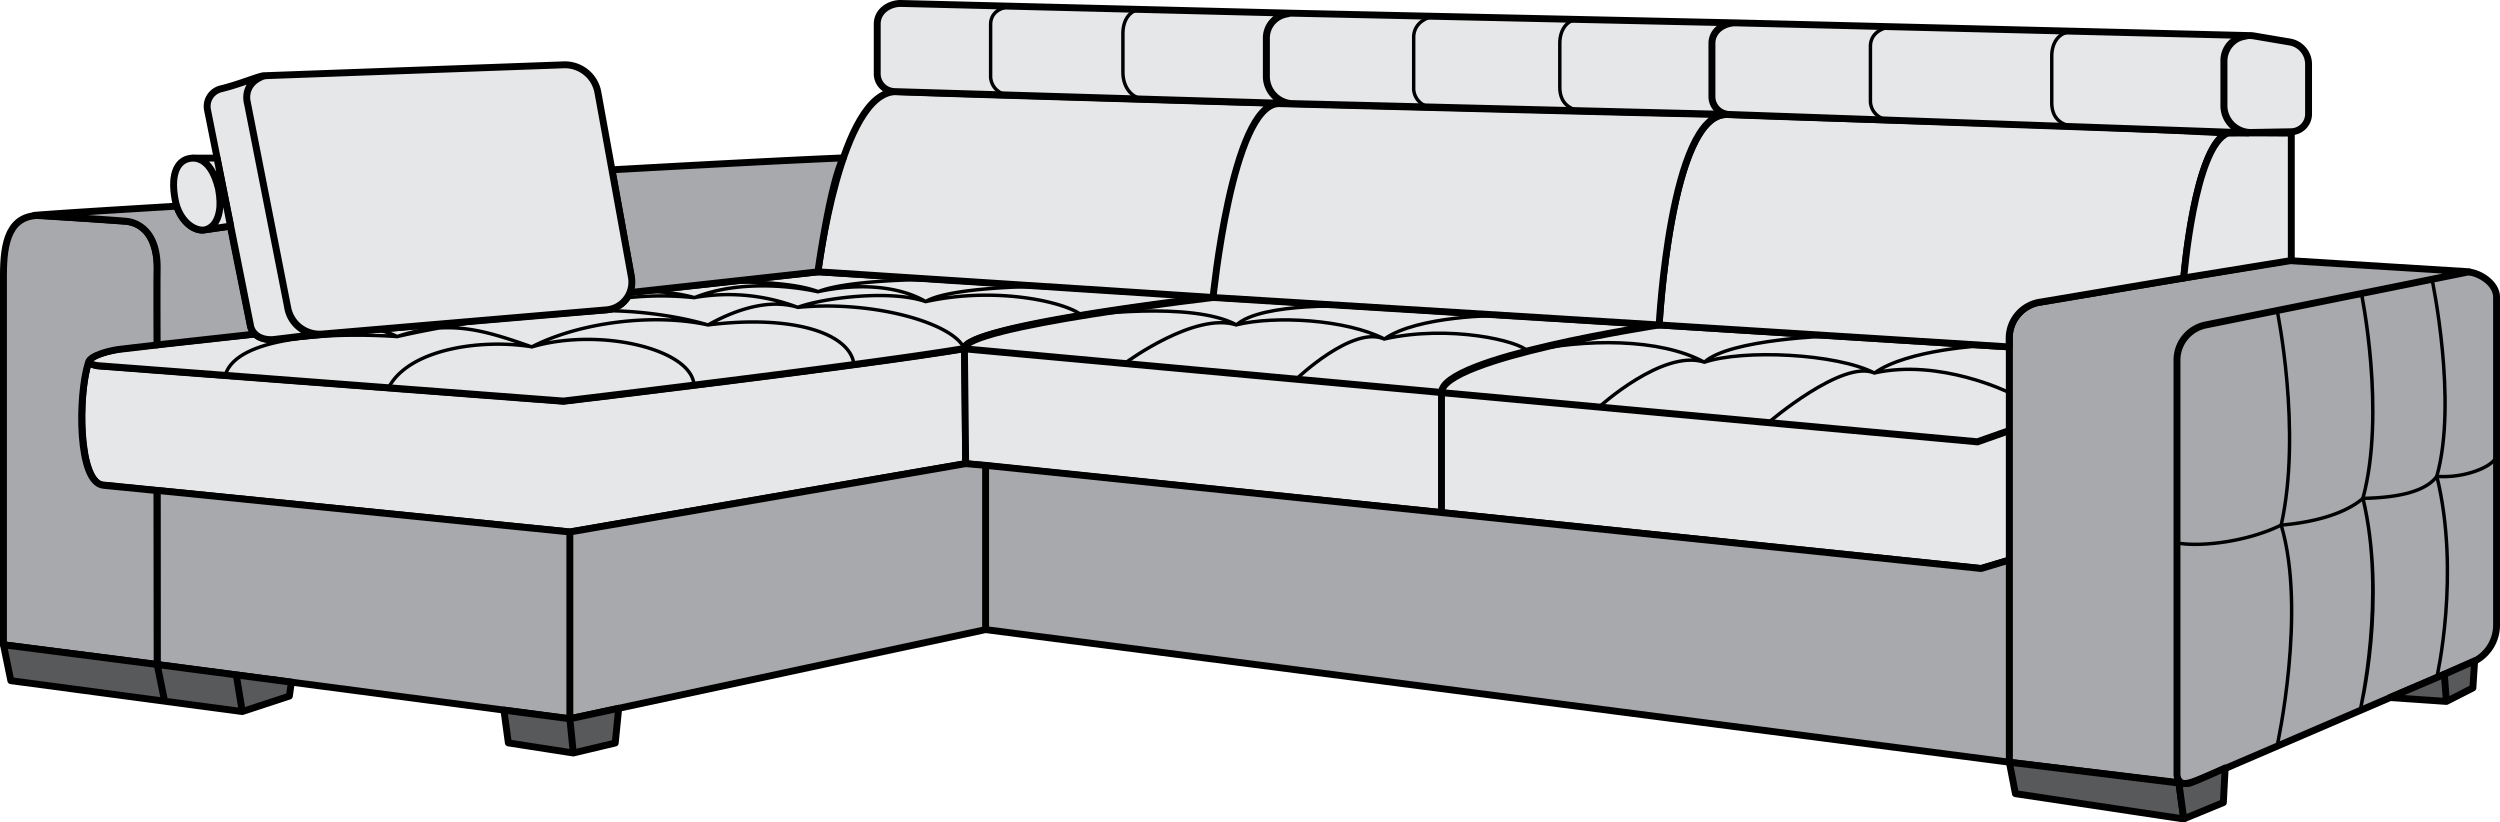
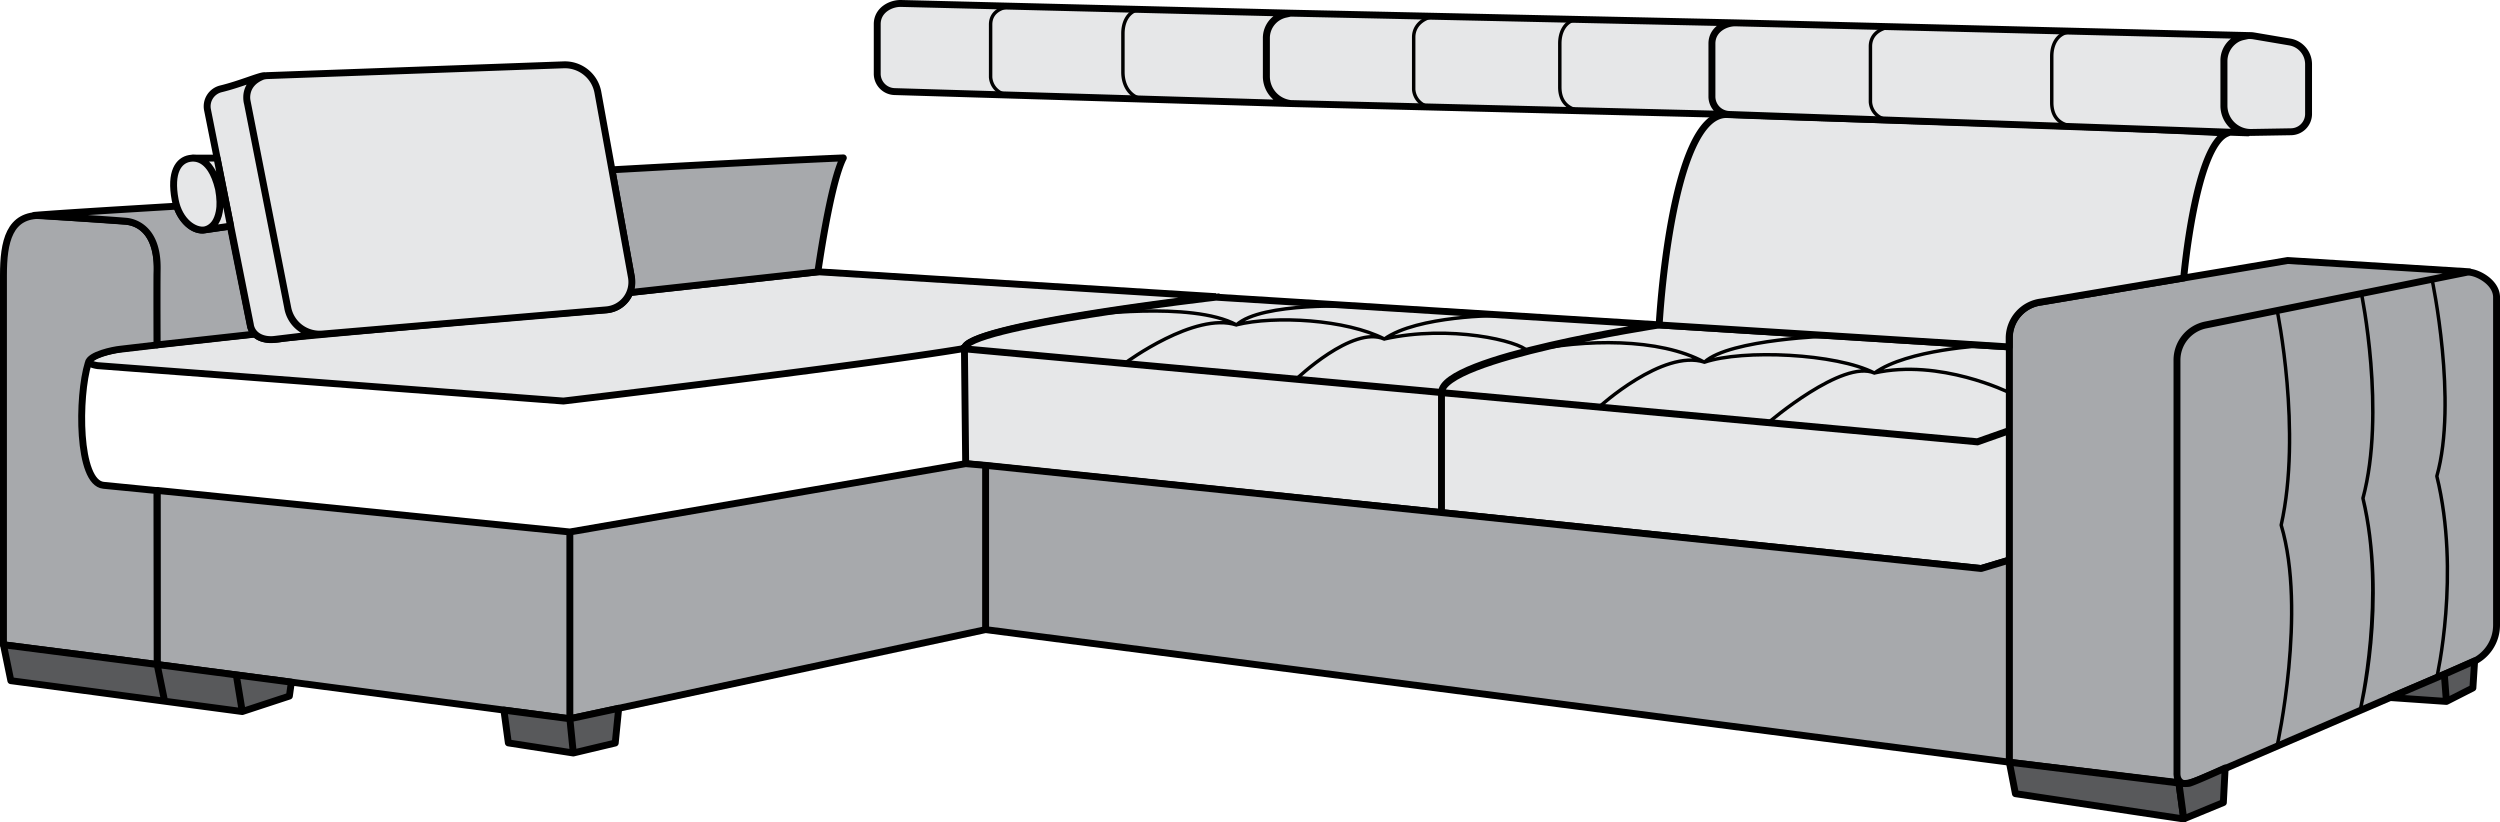
<svg xmlns="http://www.w3.org/2000/svg" viewBox="0 0 723.87 238.13">
  <defs>
    <style>.cls-1,.cls-2{fill:#e6e7e8;}.cls-1,.cls-2,.cls-3,.cls-4,.cls-5{stroke:#000;}.cls-1,.cls-3,.cls-4,.cls-5{stroke-linecap:round;stroke-linejoin:round;}.cls-1,.cls-2,.cls-3,.cls-4{stroke-width:2px;}.cls-2{stroke-miterlimit:10;}.cls-3{fill:#a7a9ac;}.cls-4{fill:#58595b;}.cls-5{fill:none;}</style>
  </defs>
  <title>Option cut 2 a</title>
  <g id="сиденье">
-     <path class="cls-1" d="M165 154.02l-134.75-13.55c-7.74.4-7.75-27.58-4.43-36-.28.77 1.37 1.3 2.48 1.47l134.87 10.25s87.21-10.37 116.07-15.22c.19 4.57.36 33.25.36 33.25z" />
    <path class="cls-2" d="M297.85 289l-54.48 6a8 8 0 0 1-6.78 5c-25.86 2-70.4 6-93.46 8.23-6.59 1.3-8.25-1.24-8.25-1.24l-36.61 4c-9.69 1.11-14.9 4.3-9 5.19l134.87 10.25s87.21-10.37 116.07-15.22c1.09-6.9 72.85-15 72.85-15z" transform="translate(-61 -210.31)" />
    <path class="cls-2" d="M480.41 94.09l101.39 6.36v24.24l-9.24 3.26-155.18-14.26c0-10 63.03-19.6 63.03-19.6zM573.64 164.61l8.16-2.45v-37.51l-9.25 3.26-155.17-14.24v34.75l156.26 16.19zM279.25 101l138.13 12.67v34.75l-137.77-14.17-.36-33.25zM352.1 86.05l128.31 8s-63 9.35-63 19.58l-138.16-12.63c-.64-6.53 72.85-14.95 72.85-14.95z" />
  </g>
  <g id="царга">
    <path class="cls-3" d="M45.5 142v50.41l119.5 15.71v-54.09l-119.5-12.03zM165 154.03l114.61-19.78 5.77.49v47.56l-120.38 25.82v-54.09zM285.38 134.74l288.26 29.87 8.16-2.45v58.53l-296.42-38.39v-47.56z" />
  </g>
  <g id="втяжка">
    <path class="cls-3" d="M651.46 297.85l71.93-12.11 52.61 3.26-76.33 15.39a10.39 10.39 0 0 0-8.33 10.18v119.55s-.18 2.15 1.48 2.92c-9.46-1.12-50-6-50-6v-122.95a10.39 10.39 0 0 1 8.64-10.24zM699.67 304.41l75.55-15.27c2.29-.4 8.49 2.5 8.65 7.08v95.09a11.75 11.75 0 0 1-7.32 10.88l-78.1 33.58c-4 1.61-7.11 2.63-7.11-1.65v-119.53a10.39 10.39 0 0 1 8.33-10.18z" transform="translate(-61 -210.31)" />
  </g>
  <g id="спинка">
    <path class="cls-1" d="M541.41 304.4s3.25-61 19.49-60.93c27.83 1.17 102.76 3 145.09 5.38-9.33 3.33-12.7 41.94-12.7 41.94l-41.29 6.96a10.59 10.59 0 0 0-9.25 10.32v2.69z" transform="translate(-61 -210.31)" />
-     <path class="cls-1" d="M480.41 94.09s3.25-61 19.49-60.93c-23.89-.37-106.27-2.6-129.78-3.16-13.4.64-18.88 56.14-18.88 56.14zM236.85 78.69s6.39-52.19 22.63-52.16c13.86.66 134.16 4 110.64 3.46-13.4.64-18.88 56.14-18.88 56.14zM663.44 38.55v36.88l-31.14 5.06s3-37.92 12.7-41.94c5-.13 18.44 0 18.44 0z" />
  </g>
  <g id="подгол">
    <path class="cls-1" d="M713.61 220.71l10.39 1.76a6.53 6.53 0 0 1 5.44 6.43v14.41a5.15 5.15 0 0 1-5.07 5.15l-11.52.2a7.77 7.77 0 0 1-7.9-7.77v-12.89a7.42 7.42 0 0 1 8.66-7.29zM711.93 220.6l-148.36-3.67c-2.91-.07-6.89 1.87-6.89 6v15.34a5.18 5.18 0 0 0 5 5.18l150.24 5.33a7.91 7.91 0 0 1-7-7.86v-13.11a7.05 7.05 0 0 1 5.55-6.89zM434.66 214.12l128.92 2.81c-2.91-.07-6.89 1.87-6.89 6v15.34a5.18 5.18 0 0 0 5 5.18l-127-3.16a7.91 7.91 0 0 1-7-7.86v-11.11a7.05 7.05 0 0 1 5.55-6.89zM434.66 214.12l-112.77-2.81c-2.91-.07-6.89 1.87-6.89 6v14.34a5.18 5.18 0 0 0 5 5.18l114.66 3.46a7.91 7.91 0 0 1-7-7.86v-11.11a7.05 7.05 0 0 1 5.55-6.89z" transform="translate(-61 -210.31)" />
  </g>
  <path class="cls-3" d="M45.5 192.41l-44.5-5.72v-107c0-9.59 1.6-17.76 11.19-17.3l24.32 1.69c7.87.84 9.3 9.15 9 15.49v20.3l-10.69 1.25c-2 .2-8.88 1.58-9.27 4-3 9.66-3.09 34.67 4.42 35.4 5.76.56 15.47 1.53 15.47 1.53z" id="подлк" />
  <g id="подлок_т_1">
    <path class="cls-3" d="M119.79 276.92c-3.84.18-6.65-4.08-7.6-6.92-17.77 1.08-33 2-41.17 2.66 11.94.72 19.75 1.15 26.49 1.71 2 .17 9.18 1.77 9 13.8-.08 6.09 0 22 0 22l28.3-3.13a5 5 0 0 1-1.25-2.09s-4.49-22.16-5.87-29.17zM238.18 259.48s43.42-2.47 67-3.45c-3.79 7.3-7.36 33-7.36 33l-54.48 6a11.45 11.45 0 0 0 .46-4.46z" transform="translate(-61 -210.31)" />
  </g>
  <g id="подушка">
    <path class="cls-1" d="M243.83 290.58l-9.71-53.5a9.72 9.72 0 0 0-9.92-8l-85.73 3.12a6.25 6.25 0 0 0-5.91 7.46l11.77 59.82a9.4 9.4 0 0 0 10 7.55l82.23-7a8.06 8.06 0 0 0 7.27-9.45zM137.6 232.22c-1.48 0-7 2.45-12.65 3.82a5.21 5.21 0 0 0-3.87 6.06l12.42 62.27v.1c.61 3.12 3.63 4.44 6.8 4.14l12.38-1.49a9.36 9.36 0 0 1-8.4-7.83l-11.62-59s-1.8-5.79 4.94-8.07z" transform="translate(-61 -210.31)" />
    <path class="cls-1" d="M54.89 45.88c-3.13.56-5.7 3.86-4.17 12 1.17 6.22 5.66 9.25 8.67 8.67 3.82-.74 5.21-6.54 3.78-12.3-1.66-6.68-4.99-8.96-8.28-8.37zM59.39 66.54l7.37-1.08-3.93-19.68h-7.21s5.24-1.17 7.66 8.93c2.01 10.98-3.89 11.83-3.89 11.83z" />
  </g>
  <g id="опора">
    <path class="cls-4" d="M1 186.69l2.14 10.4 44.53 5.94-2.17-10.62-44.5-5.72zM68.41 195.42l1.74 10.61-22.48-3-2.17-10.62 22.91 3.01zM84.36 197.52l-.57 4.03-13.64 4.48-1.74-10.61 15.95 2.1zM145.9 205.61l1.29 9.5 18.81 2.92-1-9.91-19.1-2.51zM179.14 205.09l-1 10.05-12.14 2.89-1-9.91 14.14-3.03zM581.8 220.69l1.76 9.12 48.74 7.32-1.4-10.39-49.1-6.05z" />
    <path class="cls-4" d="M705.29 432.69l-.52 10-11.47 4.73-1.4-10.42a8.71 8.71 0 0 0 3 .12c2.2-.69 10.39-4.43 10.39-4.43z" transform="translate(-61 -210.31)" />
    <path class="cls-4" d="M716.52 191.35l-.5 7.84-7.67 3.91-.6-7.85 8.77-3.9zM692.03 201.97l16.32 1.13-.6-7.85-15.72 6.72z" />
  </g>
  <g id="черточки">
-     <path class="cls-5" d="M308.27 315.89c-1-9-17.52-14.58-42.27-11.49-11-3.33-30-5.64-42.58-2.9-1.7 0-7 .26-7 .26l-47.11 4a19.08 19.08 0 0 1 6.66 2c15-4.94 24.66-2.06 39 3 19.5-5.76 46.5.57 47 11.17 14.77-1.87 40.17-5.06 46.3-6.04zM126.25 318.85c4.6-14.76 49.75-11.08 49.75-11.08s25.42-6.12 47.42-6.27c2.88-2.14 14.18 1.54 19.48-5a91.53 91.53 0 0 1 19.17 0c11.73-4.78 26.57-3.74 35.78-1.71 8.65-3.58 33.16-3.58 33.16-3.58l32.75 2s-27.5 0-34.75 4.43c-10-3.51-29.5-1.14-37 1.65-9.65-2.94-20.29 1.91-26 5.11-15.14-3.38-36.75-1-51 6.33-14.55-2.4-35.75.57-41.55 11.94-11.21-1.36-34.96-2.67-47.21-3.82zM340.25 311.31c-3.11-7.43-26.35-14.1-48.25-12a56.71 56.71 0 0 0-29.94-2.84 50.82 50.82 0 0 0-18.7-1.41l26.64-2.96s18.44-.93 27.89 2.65c14.72-3.13 25.44-.53 31.15 2.89 21.28-4.67 41.57.51 45.23 4.06-9.55 1.69-33.66 5.22-34.02 9.61z" transform="translate(-61 -210.31)" />
    <path class="cls-5" d="M326 104.97s20-14.78 32-10.88c7.33-6.76 35-5.38 35-5.38l41.33 2.62s-24 0-33.5 6.85c-9.17-4.1-25.53 11.62-25.53 11.62zM313.23 91.39l38-5.25 129.17 7.95s-29.16 4.6-38.06 7.6c-2.39-2.93-22.51-7.79-41.51-3.54-11-5.67-31.67-6.85-42.83-4.1-13-7.04-44.77-2.66-44.77-2.66zM463 117.86s18.51-16.9 30.51-13c7.33-6.76 37.12-7.61 37.12-7.61l44.37 2.77s-22.76 1.1-32.26 8c-9.17-4.1-30.63 14.29-30.63 14.29zM442.34 101.69c10.84-3.37 38.07-7.63 38.07-7.63l101.39 6.36v13.27s-20.1-9.95-39.1-5.69c-11-5.67-38-6.91-49.2-3.12-13-7.11-34.78-6.73-51.16-3.19z" />
    <path class="cls-5" d="M661.18 219.34l-51.66-1.28c-2.91-.07-6.94 1.52-6.94 5.68v16.1a5.53 5.53 0 0 0 5.42 5.16l53.22 1.89c-4-.47-6.14-2.87-6.14-6.88v-13.4c0-3.32 1.46-6.32 4.7-7zM518.79 215.93l-41.55-.93c-2.91-.07-6.91 1.94-6.91 6.1v15.08a5.53 5.53 0 0 0 5.38 5.18l43.07 1.05c-4-.47-6.14-2.87-6.14-6.88v-12.62c0-3.32 1.46-6.32 4.7-7zM392.29 213.06l-37.58-.89c-2.91-.07-6.88 1.11-6.88 5.26v15.21a5.53 5.53 0 0 0 5.38 5.18l39.07 1.25c-4-.47-6.14-3.87-6.14-7.88v-11.19c0-3.32 1.46-6.32 4.7-7z" transform="translate(-61 -210.31)" />
    <g id="Слой_5">
      <path class="cls-5" d="M659.35 89.93s7.23 34.94 1.16 62.11c7.44 24.89-1.16 63.87-1.16 63.87l24.06-10.34s7.61-33.2.78-61.28c6.68-25.35-.44-59.29-.44-59.29zM704.19 80.88s7.48 35.33 1.39 57c6.91 28.27 0 58.24 0 58.24l-22.18 9.41s7.84-31.26.78-61.28c6.69-24.45-.44-59.29-.44-59.29z" />
-       <path class="cls-5" d="M691.33 367.5c6.34 1.24 20-.15 30.17-5.15 8.66-.71 18.21-3 23.68-7.74 9.37-.19 17.91-1.67 21.4-6.37 7.9.61 16.23-2.72 17.28-5.77v49.55a10.49 10.49 0 0 1-6.35 9.64l-82.51 35.44a2.65 2.65 0 0 1-3.7-2.44z" transform="translate(-61 -210.31)" />
    </g>
  </g>
</svg>